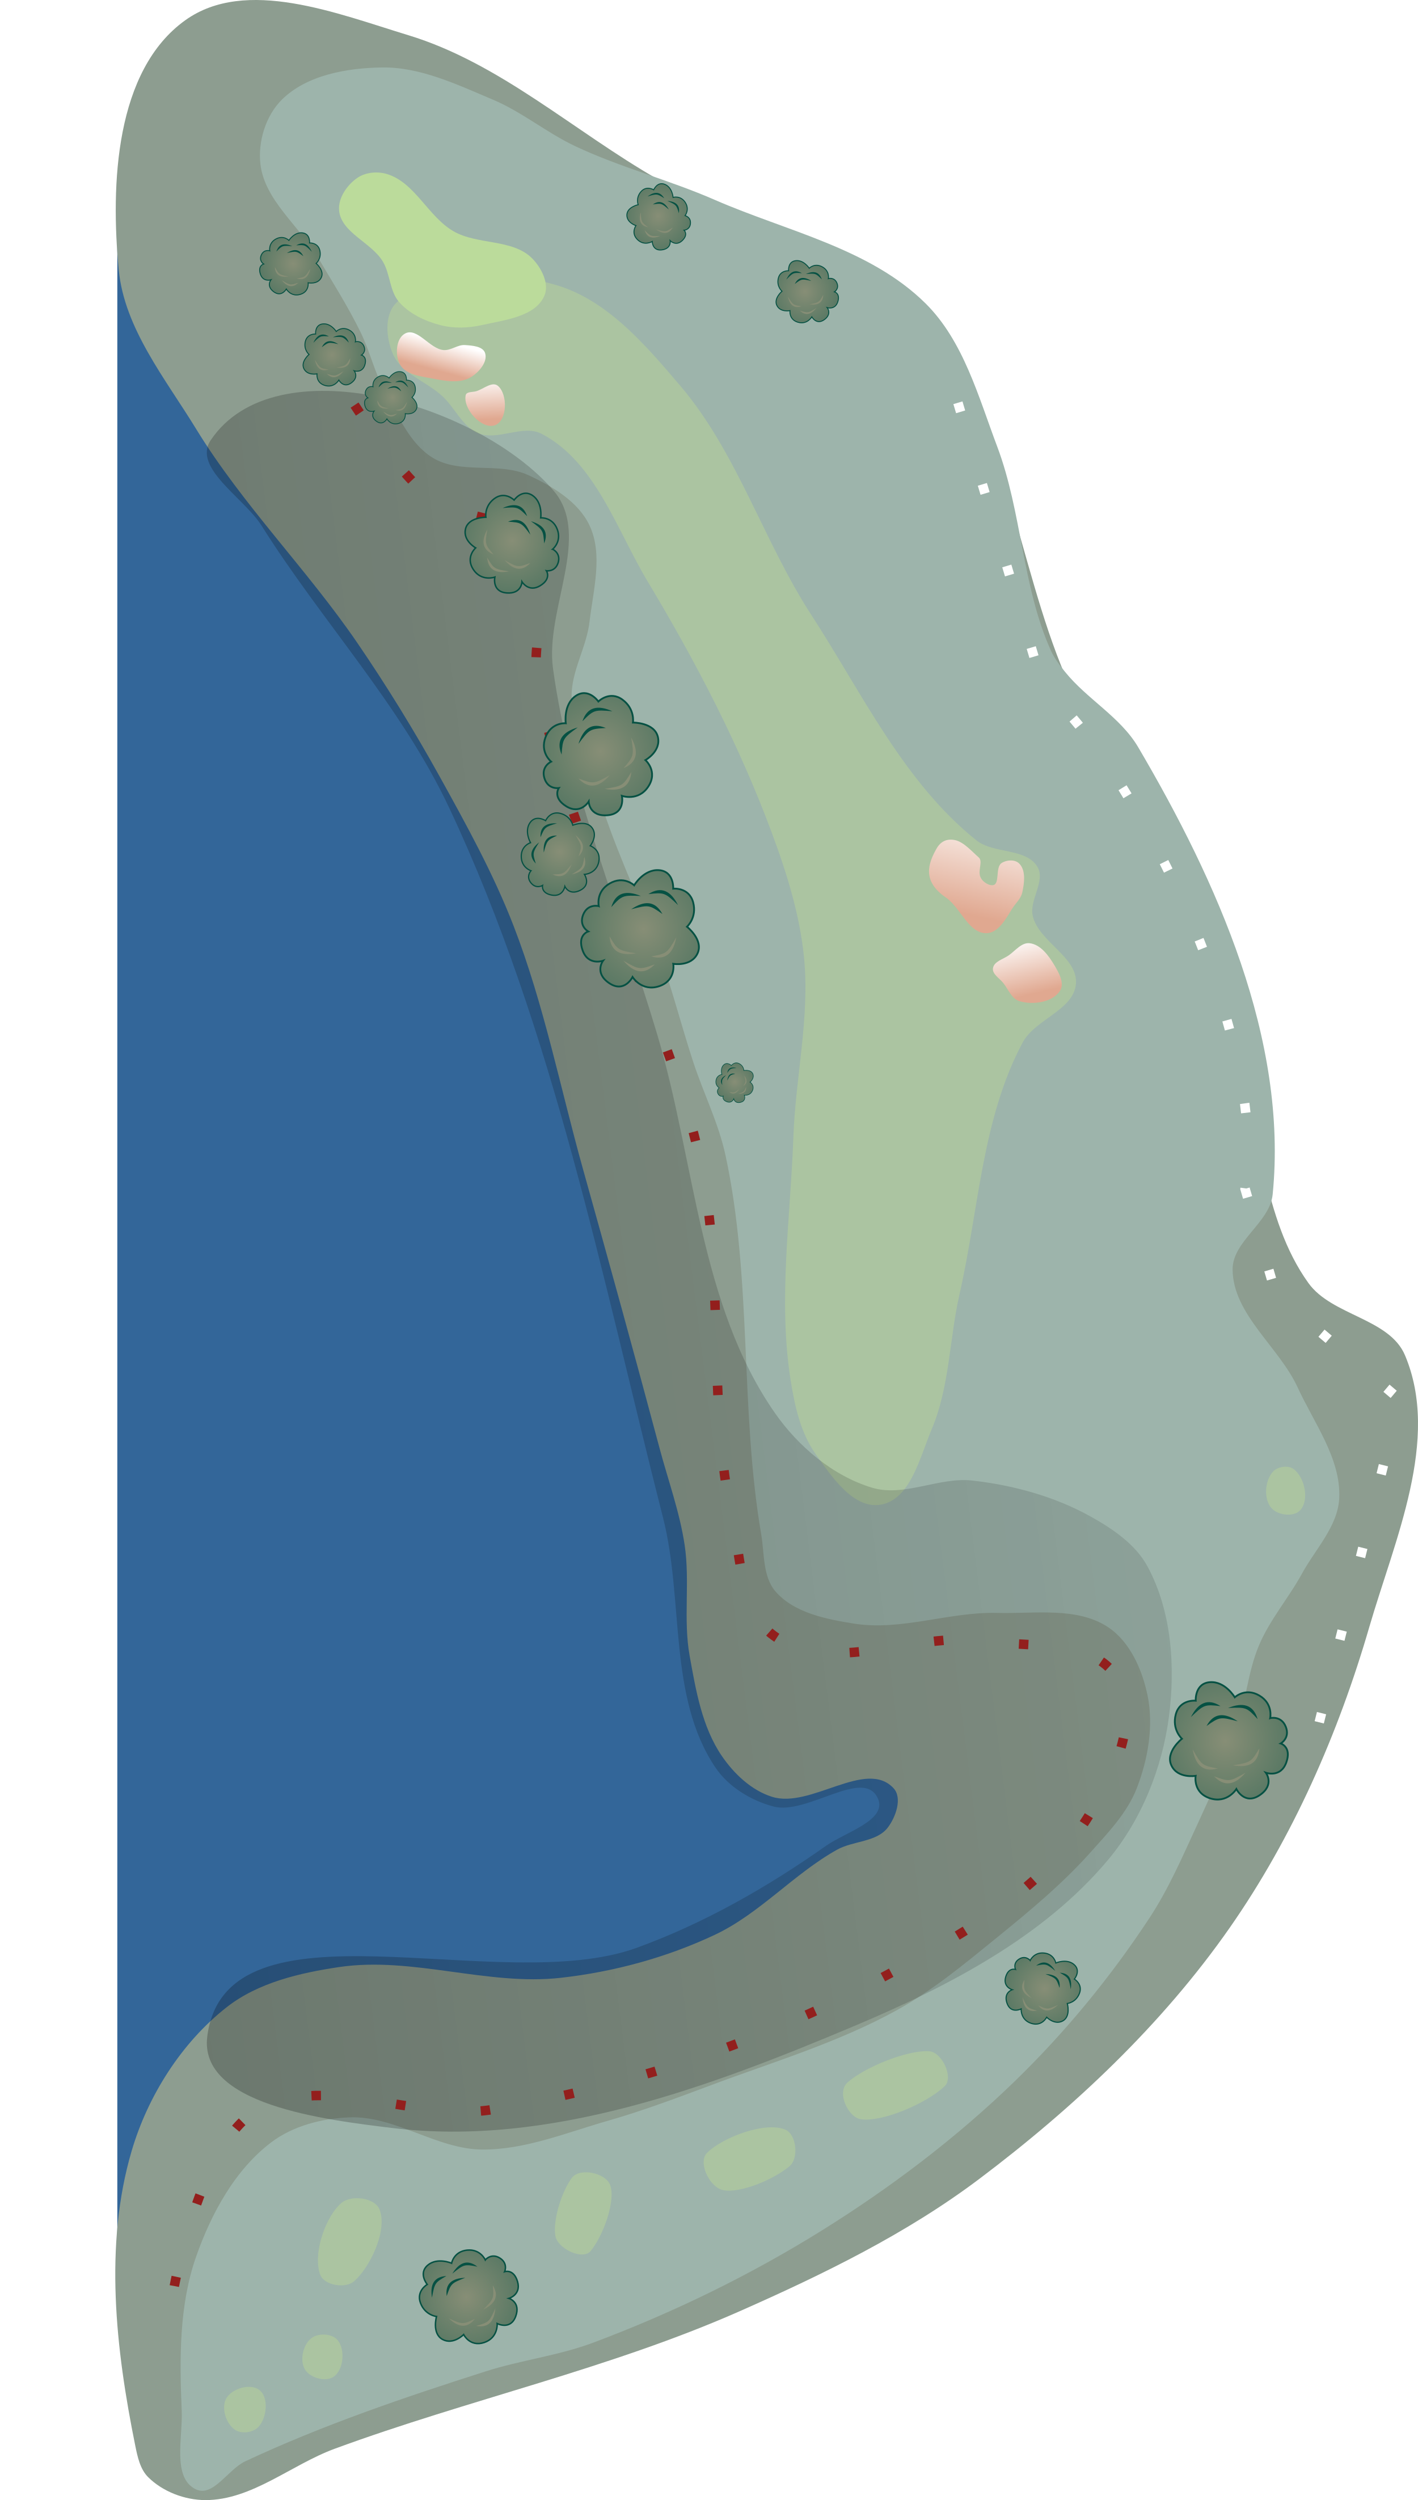
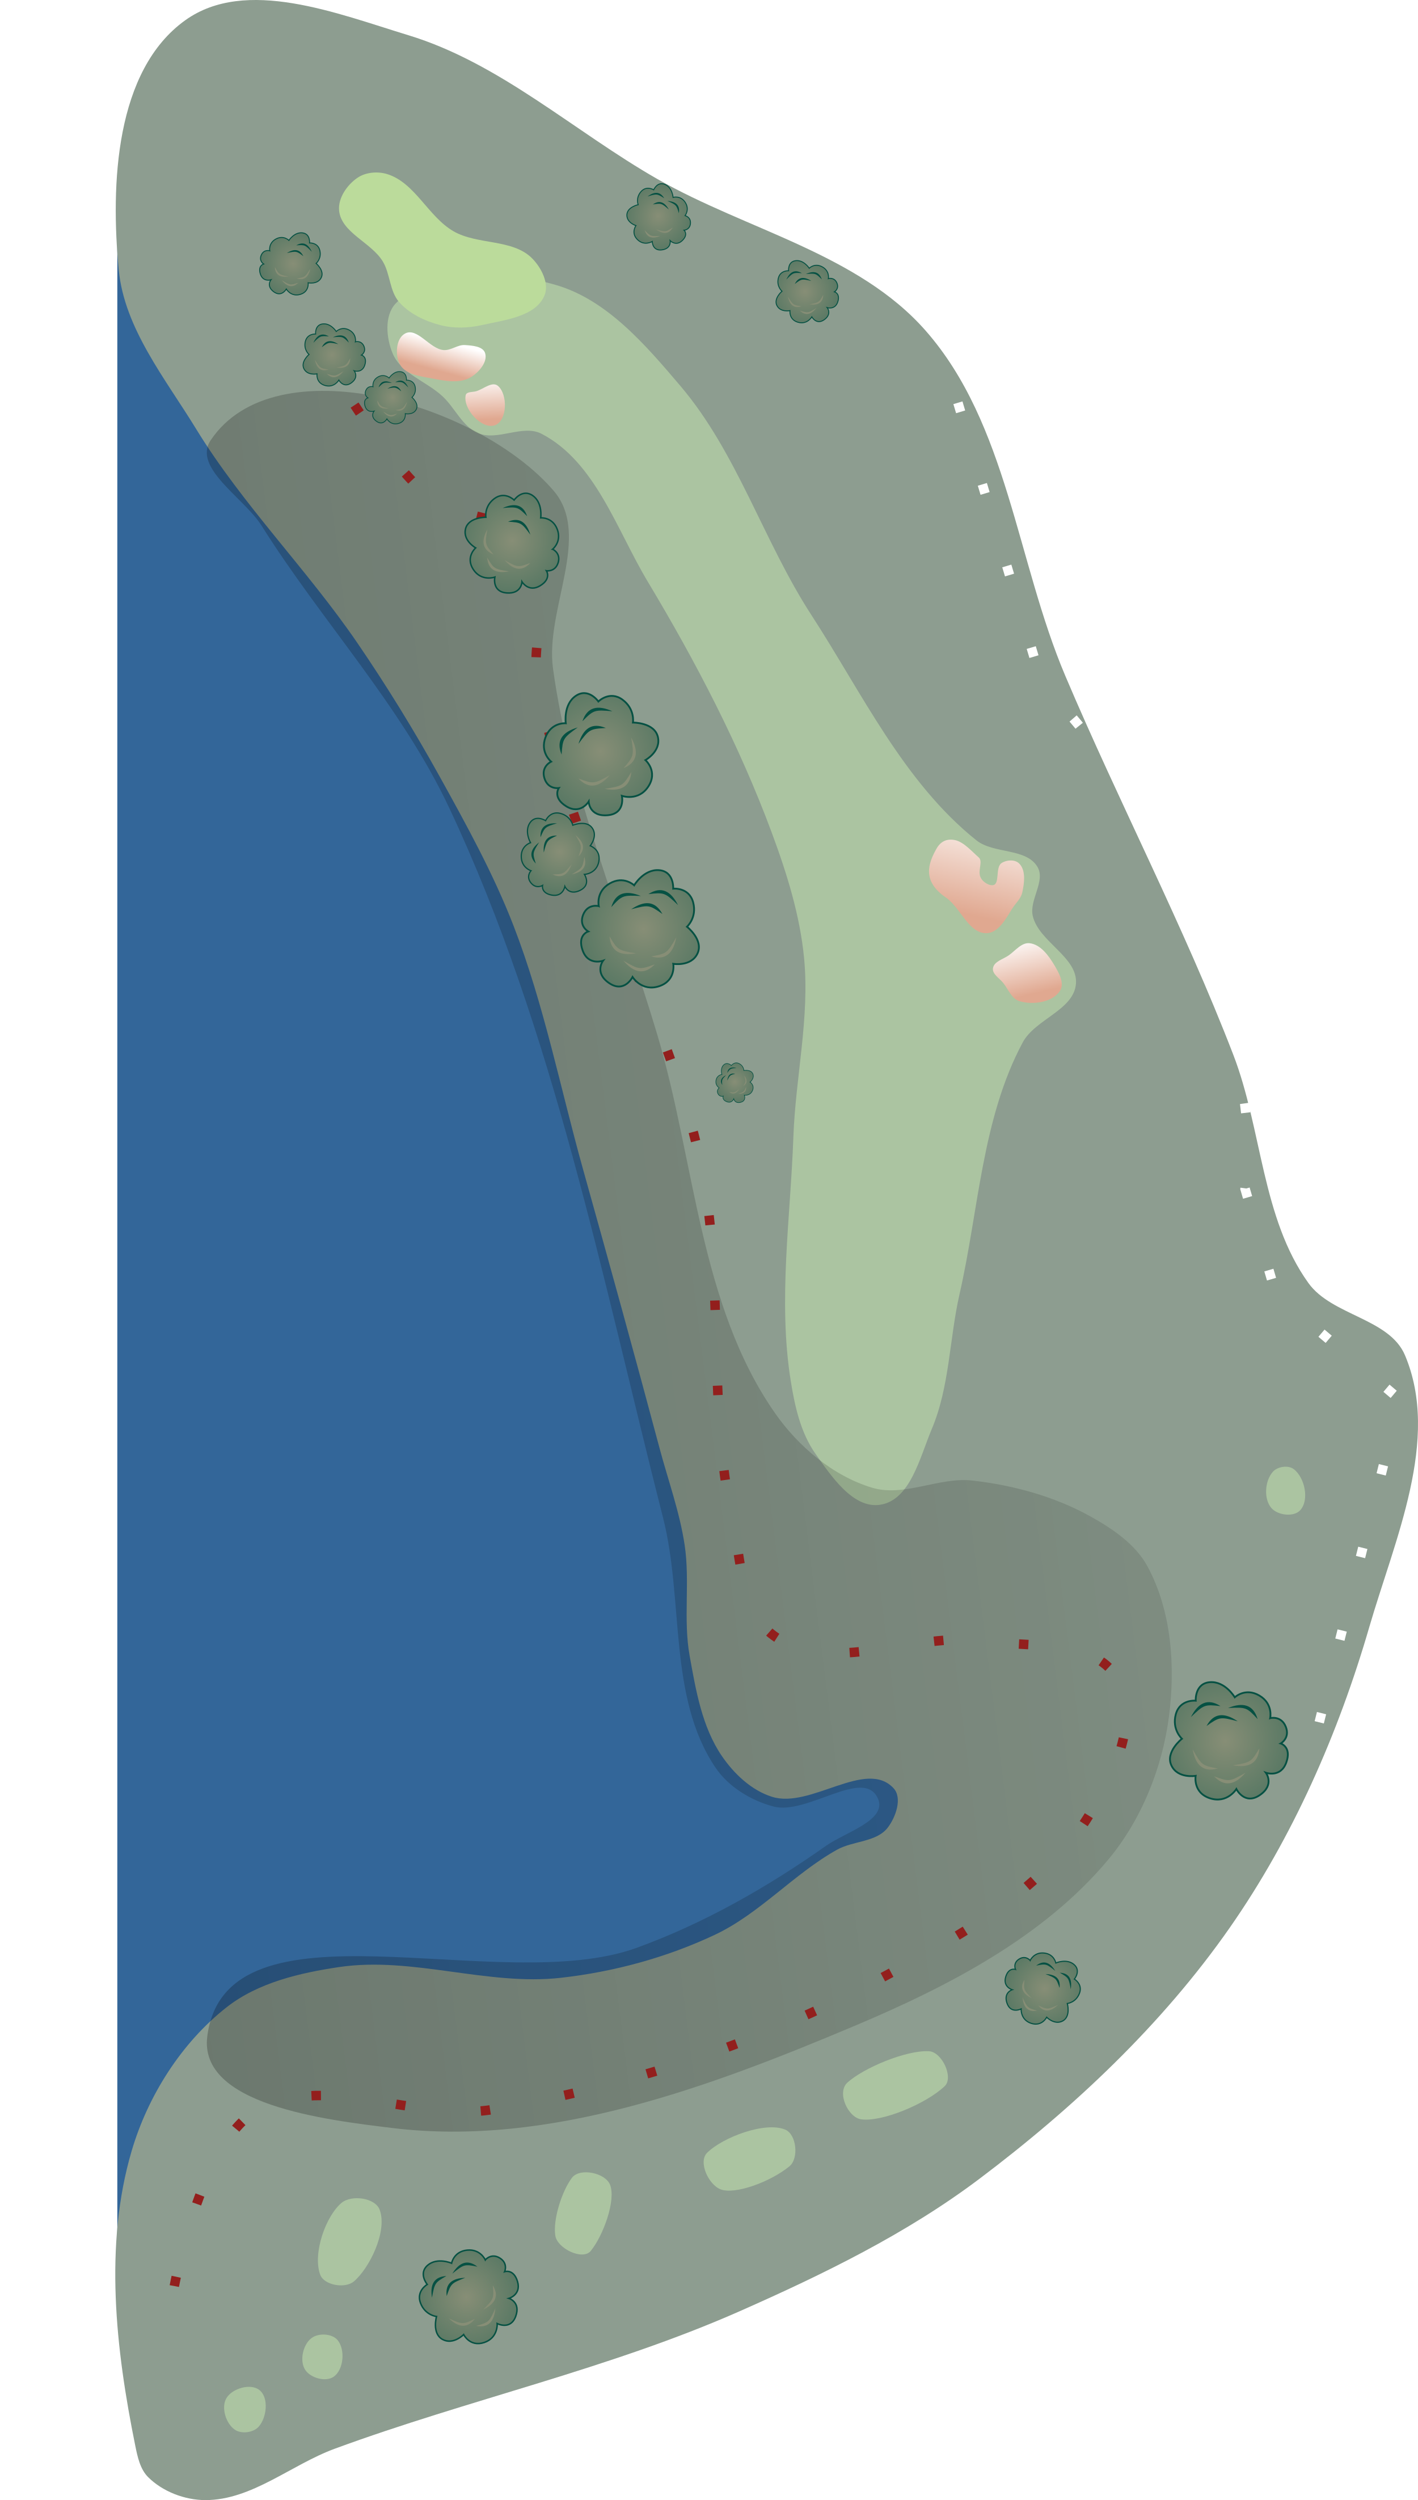
<svg xmlns="http://www.w3.org/2000/svg" xmlns:ns1="http://www.inkscape.org/namespaces/inkscape" xmlns:ns2="http://sodipodi.sourceforge.net/DTD/sodipodi-0.dtd" xmlns:ns3="http://www.openswatchbook.org/uri/2009/osb" xmlns:xlink="http://www.w3.org/1999/xlink" width="149.841mm" height="264.151mm" viewBox="0 0 149.841 264.151" version="1.1" id="svg8" ns1:version="1.0.1 (c497b03c, 2020-09-10)" ns2:docname="18.svg">
  <defs id="defs2">
    <linearGradient ns1:collect="always" id="linearGradient1894">
      <stop style="stop-color:#e0a890;stop-opacity:1;" offset="0" id="stop1890" />
      <stop style="stop-color:#ffffff;stop-opacity:1" offset="1" id="stop1892" />
    </linearGradient>
    <linearGradient ns1:collect="always" id="linearGradient3191">
      <stop style="stop-color:#000000;stop-opacity:1;" offset="0" id="stop3187" />
      <stop style="stop-color:#000000;stop-opacity:0;" offset="1" id="stop3189" />
    </linearGradient>
    <linearGradient id="linearGradient3177" ns3:paint="solid">
      <stop style="stop-color:#000000;stop-opacity:1;" offset="0" id="stop3175" />
    </linearGradient>
    <linearGradient ns1:collect="always" xlink:href="#linearGradient3191" id="linearGradient3193" x1="-25.788" y1="185.477" x2="203.588" y2="156.722" gradientUnits="userSpaceOnUse" />
    <filter ns1:collect="always" style="color-interpolation-filters:sRGB" id="filter3492" x="-0.214" width="1.429" y="-0.119" height="1.238">
      <feGaussianBlur ns1:collect="always" stdDeviation="9.105" id="feGaussianBlur3494" />
    </filter>
    <radialGradient ns1:collect="always" xlink:href="#linearGradient3152" id="radialGradient1090" gradientUnits="userSpaceOnUse" gradientTransform="matrix(-2.665,0.795,-0.825,-2.763,485.626,567.6)" cx="81.684" cy="168.098" fx="81.684" fy="168.098" r="5.486" />
    <linearGradient id="linearGradient3152">
      <stop style="stop-color:#878e76;stop-opacity:1" offset="0" id="stop3154" />
      <stop id="stop3178" offset="1" style="stop-color:#065143;stop-opacity:1" />
    </linearGradient>
    <radialGradient ns1:collect="always" xlink:href="#linearGradient3152" id="radialGradient1668" gradientUnits="userSpaceOnUse" gradientTransform="matrix(-2.665,0.795,-0.825,-2.763,485.626,567.6)" cx="81.684" cy="168.098" fx="81.684" fy="168.098" r="5.486" />
    <radialGradient ns1:collect="always" xlink:href="#linearGradient3152" id="radialGradient1688" gradientUnits="userSpaceOnUse" gradientTransform="matrix(-2.665,0.795,-0.825,-2.763,485.626,567.6)" cx="81.684" cy="168.098" fx="81.684" fy="168.098" r="5.486" />
    <radialGradient ns1:collect="always" xlink:href="#linearGradient3152" id="radialGradient1708" gradientUnits="userSpaceOnUse" gradientTransform="matrix(-2.665,0.795,-0.825,-2.763,485.626,567.6)" cx="81.684" cy="168.098" fx="81.684" fy="168.098" r="5.486" />
    <radialGradient ns1:collect="always" xlink:href="#linearGradient3152" id="radialGradient1728" gradientUnits="userSpaceOnUse" gradientTransform="matrix(-2.665,0.795,-0.825,-2.763,485.626,567.6)" cx="81.684" cy="168.098" fx="81.684" fy="168.098" r="5.486" />
    <radialGradient ns1:collect="always" xlink:href="#linearGradient3152" id="radialGradient1748" gradientUnits="userSpaceOnUse" gradientTransform="matrix(-2.665,0.795,-0.825,-2.763,485.626,567.6)" cx="81.684" cy="168.098" fx="81.684" fy="168.098" r="5.486" />
    <radialGradient ns1:collect="always" xlink:href="#linearGradient3152" id="radialGradient1768" gradientUnits="userSpaceOnUse" gradientTransform="matrix(-2.665,0.795,-0.825,-2.763,485.626,567.6)" cx="81.684" cy="168.098" fx="81.684" fy="168.098" r="5.486" />
    <radialGradient ns1:collect="always" xlink:href="#linearGradient3152" id="radialGradient1788" gradientUnits="userSpaceOnUse" gradientTransform="matrix(-2.665,0.795,-0.825,-2.763,485.626,567.6)" cx="81.684" cy="168.098" fx="81.684" fy="168.098" r="5.486" />
    <radialGradient ns1:collect="always" xlink:href="#linearGradient3152" id="radialGradient1808" gradientUnits="userSpaceOnUse" gradientTransform="matrix(-2.665,0.795,-0.825,-2.763,485.626,567.6)" cx="81.684" cy="168.098" fx="81.684" fy="168.098" r="5.486" />
    <radialGradient ns1:collect="always" xlink:href="#linearGradient3152" id="radialGradient1828" gradientUnits="userSpaceOnUse" gradientTransform="matrix(-2.665,0.795,-0.825,-2.763,485.626,567.6)" cx="81.684" cy="168.098" fx="81.684" fy="168.098" r="5.486" />
    <radialGradient ns1:collect="always" xlink:href="#linearGradient3152" id="radialGradient1848" gradientUnits="userSpaceOnUse" gradientTransform="matrix(-2.665,0.795,-0.825,-2.763,485.626,567.6)" cx="81.684" cy="168.098" fx="81.684" fy="168.098" r="5.486" />
    <radialGradient ns1:collect="always" xlink:href="#linearGradient3152" id="radialGradient1868" gradientUnits="userSpaceOnUse" gradientTransform="matrix(-2.665,0.795,-0.825,-2.763,485.626,567.6)" cx="81.684" cy="168.098" fx="81.684" fy="168.098" r="5.486" />
    <radialGradient ns1:collect="always" xlink:href="#linearGradient3152" id="radialGradient1888" gradientUnits="userSpaceOnUse" gradientTransform="matrix(-2.665,0.795,-0.825,-2.763,485.626,567.6)" cx="81.684" cy="168.098" fx="81.684" fy="168.098" r="5.486" />
    <linearGradient ns1:collect="always" xlink:href="#linearGradient1894" id="linearGradient1896" x1="39.866" y1="61.901" x2="40.691" y2="58.828" gradientUnits="userSpaceOnUse" />
    <linearGradient ns1:collect="always" xlink:href="#linearGradient1894" id="linearGradient1904" x1="45.768" y1="67.006" x2="45.536" y2="62.463" gradientUnits="userSpaceOnUse" />
    <linearGradient ns1:collect="always" xlink:href="#linearGradient1894" id="linearGradient1912" x1="98.101" y1="119.863" x2="100.665" y2="108.37" gradientUnits="userSpaceOnUse" />
    <linearGradient ns1:collect="always" xlink:href="#linearGradient1894" id="linearGradient1920" x1="103.113" y1="127.678" x2="101.708" y2="121.665" gradientUnits="userSpaceOnUse" />
  </defs>
  <ns2:namedview id="base" pagecolor="#ffffff" bordercolor="#666666" borderopacity="1.0" ns1:pageopacity="0.0" ns1:pageshadow="2" ns1:zoom="0.49497475" ns1:cx="441.79582" ns1:cy="556.89234" ns1:document-units="mm" ns1:current-layer="layer2" ns1:document-rotation="0" showgrid="false" ns1:snap-global="false" ns1:window-width="1252" ns1:window-height="803" ns1:window-x="0" ns1:window-y="23" ns1:window-maximized="0" fit-margin-top="0" fit-margin-left="0" fit-margin-right="0" fit-margin-bottom="0" />
  <g ns1:groupmode="layer" id="layer2" ns1:label="Water" style="display:inline" ns2:insensitive="true" transform="translate(6.35,-22.733)">
    <path id="path921" style="fill:#336699;fill-opacity:1;stroke:none;stroke-width:0.265px;stroke-linecap:butt;stroke-linejoin:miter;stroke-opacity:1" d="m 59.72,119.44 13.607,80.887 28.726,6.804 -24.19,24.946 -55.185,10.583 -16.631,18.143 V 47.195 l 5.14,-9.7 C 28.327,70.824 39.085,87.714 59.72,119.44 Z" ns2:nodetypes="ccccccccc" />
  </g>
  <g ns1:groupmode="layer" id="layer3" ns1:label="Outside Rough" style="display:inline" ns2:insensitive="true" transform="translate(6.35,-22.733)">
    <path style="opacity:1;fill:#8d9d90;fill-opacity:1;stroke:none;stroke-width:0.265px;stroke-linecap:butt;stroke-linejoin:miter;stroke-opacity:1" d="m 6.199,51.254 c 0.597,6.192 4.917,11.476 8.164,16.782 4.941,8.073 11.749,14.862 17.085,22.679 3.087,4.523 5.964,9.196 8.618,13.985 2.862,5.165 5.733,10.367 7.862,15.875 3.212,8.31 4.932,17.123 7.333,25.702 2.746,9.814 5.462,19.636 8.089,29.482 0.906,3.395 2.123,6.73 2.646,10.205 0.582,3.866 -0.163,7.869 0.529,11.717 0.656,3.647 1.312,7.523 3.402,10.583 1.283,1.878 3.123,3.623 5.292,4.309 4.094,1.296 9.929,-4.054 12.851,-0.907 0.953,1.026 0.245,3.044 -0.605,4.158 -1.184,1.552 -3.663,1.391 -5.367,2.343 -4.582,2.562 -8.177,6.76 -12.927,8.996 -5.089,2.396 -10.663,3.908 -16.253,4.536 -7.772,0.873 -15.698,-2.28 -23.435,-1.134 -4.155,0.616 -8.562,1.643 -11.868,4.233 -4.781,3.745 -8.34,9.368 -10.054,15.195 -2.928,9.952 -1.683,20.951 0.378,31.118 0.24,1.183 0.513,2.501 1.369,3.351 1.538,1.528 3.87,2.417 6.039,2.421 4.904,0.008 9.071,-3.734 13.673,-5.427 14.139,-5.202 29.016,-8.443 42.796,-14.53 8.821,-3.896 17.623,-8.182 25.324,-13.985 9.976,-7.516 19.31,-16.291 26.458,-26.534 6.678,-9.569 11.486,-20.545 14.741,-31.75 2.695,-9.274 7.53,-19.826 3.78,-28.726 -1.65,-3.915 -7.726,-4.185 -10.205,-7.635 -4.939,-6.872 -4.896,-16.218 -7.938,-24.115 C 118.725,120.549 111.912,107.567 106.211,94.116 101.098,82.053 100.113,67.526 91.47,57.679 84.31,49.521 72.547,47.039 63.122,41.653 54.33,36.629 46.503,29.407 36.815,26.458 29.277,24.164 19.635,20.282 13.229,24.871 5.83,30.171 5.325,42.195 6.199,51.254 Z" id="path926" ns2:nodetypes="aaaaaaaaaaaaaaaaaaaaaaaaaaaaaaaaaaaa" />
  </g>
  <g ns1:groupmode="layer" id="layer4" ns1:label="Rough" style="display:inline" ns2:insensitive="true" transform="translate(6.35,-22.733)">
-     <path style="fill:#9db4ab;fill-opacity:1;stroke:none;stroke-width:0.265px;stroke-linecap:butt;stroke-linejoin:miter;stroke-opacity:1" d="m 23.435,33.262 c -1.699,1.681 -2.542,4.429 -2.268,6.804 0.441,3.821 4.085,6.519 6.048,9.827 1.555,2.621 3.197,5.2 4.536,7.938 1.018,2.081 1.519,4.402 2.646,6.426 1.361,2.444 2.55,5.308 4.914,6.804 2.923,1.85 7.069,0.429 10.205,1.89 2.515,1.172 5.241,2.782 6.426,5.292 1.452,3.076 0.397,6.827 0,10.205 -0.317,2.701 -1.945,5.218 -1.89,7.938 0.085,4.187 2.072,8.124 3.402,12.095 1.761,5.258 4.217,10.263 6.048,15.497 1.263,3.611 2.209,7.326 3.402,10.961 1.081,3.294 2.667,6.44 3.402,9.827 2.844,13.109 1.517,26.843 3.78,40.065 0.351,2.048 0.152,4.477 1.512,6.048 1.961,2.264 5.357,2.934 8.315,3.402 4.992,0.789 10.067,-1.269 15.119,-1.134 3.937,0.105 8.439,-0.67 11.717,1.512 2.303,1.532 3.595,4.473 4.158,7.182 0.671,3.229 0.059,6.753 -1.134,9.827 -1.012,2.608 -3.05,4.718 -4.914,6.804 -2.995,3.352 -6.49,6.236 -9.979,9.071 -3.333,2.708 -6.675,5.48 -10.432,7.56 -6.182,3.421 -13.037,5.462 -19.655,7.938 -3.62,1.354 -7.245,2.718 -10.961,3.78 -4.349,1.243 -8.706,3.055 -13.229,3.024 -4.798,-0.033 -9.19,-3.568 -13.985,-3.402 -2.907,0.101 -5.998,0.888 -8.315,2.646 -3.842,2.915 -6.344,7.544 -7.938,12.095 -1.798,5.135 -1.749,10.817 -1.512,16.253 0.123,2.815 -1.042,7.125 1.512,8.315 1.807,0.842 3.389,-2.118 5.194,-2.964 8.193,-3.839 16.804,-6.756 25.422,-9.51 3.726,-1.191 7.676,-1.652 11.339,-3.024 8.411,-3.15 16.567,-7.119 24.19,-11.868 7.272,-4.531 14.181,-9.762 20.335,-15.724 5.374,-5.206 10.179,-11.059 14.287,-17.311 2.036,-3.099 3.508,-6.538 5.065,-9.903 1.489,-3.219 2.942,-6.468 4.082,-9.827 1.006,-2.963 1.199,-6.19 2.419,-9.071 1.146,-2.706 3.127,-4.981 4.536,-7.56 1.416,-2.591 3.781,-4.989 3.931,-7.938 0.212,-4.165 -2.642,-7.928 -4.385,-11.717 -1.984,-4.314 -6.846,-7.725 -6.879,-12.473 -0.021,-2.999 3.937,-4.954 4.233,-7.938 1.624,-16.366 -5.876,-33.07 -14.212,-47.247 -1.87,-3.18 -5.393,-5.068 -7.711,-7.937 -0.571,-0.707 -1.139,-1.439 -1.512,-2.268 C 101.653,84.698 101.649,76.874 99.03,69.926 97.042,64.653 95.468,58.777 91.47,54.807 85.593,48.97 76.759,47.162 69.17,43.845 64.346,41.737 59.19,40.422 54.429,38.176 51.418,36.755 48.803,34.554 45.735,33.262 41.987,31.684 38.084,29.802 34.018,29.86 c -3.705,0.053 -7.949,0.796 -10.583,3.402 z" id="path928" ns2:nodetypes="aaaaaaaaaaaaaaaaaaaaaaaaaaaaasaaaaaaaaaaaaaaaaaaaaaaaaaa" />
-   </g>
+     </g>
  <g ns1:groupmode="layer" id="layer5" ns1:label="Fairway" style="display:inline" ns2:insensitive="true" transform="translate(6.35,-22.733)">
    <path style="opacity:1;fill:#abc4a1;fill-opacity:1;stroke:none;stroke-width:0.265px;stroke-linecap:butt;stroke-linejoin:miter;stroke-opacity:1" d="m 86.667,181.719 c -2.869,0.444 -5.17,-3.013 -6.845,-5.383 -1.575,-2.229 -2.195,-5.062 -2.623,-7.758 -1.343,-8.462 -0.018,-17.14 0.286,-25.702 0.224,-6.307 1.738,-12.617 1.134,-18.899 -0.436,-4.532 -1.818,-8.96 -3.402,-13.229 C 71.787,101.498 67.192,92.669 62.114,84.212 58.808,78.707 56.573,71.528 50.876,68.565 c -1.99,-1.035 -4.67,0.815 -6.728,-0.076 -1.636,-0.708 -2.409,-2.631 -3.704,-3.855 -1.689,-1.595 -4.382,-2.398 -5.292,-4.536 -0.692,-1.626 -0.91,-4.006 0.302,-5.292 3.899,-4.134 11.477,-3.551 16.933,-1.965 5.419,1.574 9.498,6.36 13.154,10.659 6.017,7.077 8.777,16.399 13.834,24.19 5.358,8.254 9.757,17.671 17.441,23.82 1.835,1.469 5.27,0.793 6.464,2.817 0.884,1.5 -0.9,3.507 -0.493,5.2 0.662,2.75 4.8,4.34 4.559,7.159 -0.238,2.776 -4.308,3.729 -5.624,6.185 -4.315,8.052 -4.641,17.675 -6.674,26.581 -1.08,4.73 -1.043,9.787 -2.932,14.256 -1.258,2.974 -2.257,7.516 -5.448,8.01 z" id="path930" ns2:nodetypes="aaaaaaaaaaaaaaaaaaaaaaa" />
    <path style="opacity:1;fill:#abc4a1;fill-opacity:1;stroke:none;stroke-width:0.265px;stroke-linecap:butt;stroke-linejoin:miter;stroke-opacity:1" d="m 21.072,275.261 c -0.934,-0.753 -2.886,-0.182 -3.496,0.85 -0.588,0.995 -0.054,2.703 0.907,3.345 0.697,0.466 1.933,0.301 2.495,-0.321 0.865,-0.96 1.1,-3.064 0.094,-3.874 z" id="path3498" ns2:nodetypes="aaaaa" />
    <path style="opacity:1;fill:#abc4a1;fill-opacity:1;stroke:none;stroke-width:0.265px;stroke-linecap:butt;stroke-linejoin:miter;stroke-opacity:1" d="m 29.322,269.979 c -0.588,-0.707 -2.015,-0.771 -2.75,-0.217 -0.909,0.685 -1.29,2.384 -0.68,3.345 0.556,0.876 2.176,1.334 3.024,0.737 1.059,-0.746 1.234,-2.869 0.406,-3.865 z" id="path3500" ns2:nodetypes="aaaaa" />
    <path style="opacity:1;fill:#abc4a1;fill-opacity:1;stroke:none;stroke-width:0.265px;stroke-linecap:butt;stroke-linejoin:miter;stroke-opacity:1" d="m 33.772,256.211 c -0.47,-1.281 -2.977,-1.609 -4.025,-0.737 -1.656,1.377 -3.078,5.314 -2.268,7.578 0.407,1.139 2.622,1.509 3.553,0.737 1.582,-1.31 3.595,-5.249 2.74,-7.578 z" id="path3502" ns2:nodetypes="sssss" />
    <path style="opacity:1;fill:#abc4a1;fill-opacity:1;stroke:none;stroke-width:0.265px;stroke-linecap:butt;stroke-linejoin:miter;stroke-opacity:1" d="m 58.114,253.565 c -0.499,-1.27 -3.201,-1.824 -4.025,-0.737 -1.059,1.395 -2.039,4.45 -1.755,6.139 0.225,1.337 2.896,2.636 3.749,1.581 1.314,-1.625 2.677,-5.339 2.032,-6.983 z" id="path3504" ns2:nodetypes="sssss" />
    <path style="opacity:1;fill:#abc4a1;fill-opacity:1;stroke:none;stroke-width:0.265px;stroke-linecap:butt;stroke-linejoin:miter;stroke-opacity:1" d="m 76.635,247.744 c -2.126,-0.897 -6.612,0.811 -8.259,2.438 -0.98,0.968 0.147,3.39 1.436,3.874 1.493,0.561 5.185,-0.753 7.257,-2.438 1.008,-0.82 0.763,-3.369 -0.435,-3.874 z" id="path3506" ns2:nodetypes="sssss" />
    <path style="opacity:1;fill:#abc4a1;fill-opacity:1;stroke:none;stroke-width:0.265px;stroke-linecap:butt;stroke-linejoin:miter;stroke-opacity:1" d="m 83.193,242.774 c -1.152,1.055 0.074,3.669 1.436,3.874 2.171,0.326 6.856,-1.612 8.845,-3.496 0.977,-0.926 -0.293,-3.61 -1.637,-3.692 -2.426,-0.148 -6.978,1.788 -8.644,3.314 z" id="path3508" ns2:nodetypes="sssss" />
    <path style="opacity:1;fill:#abc4a1;fill-opacity:1;stroke:none;stroke-width:0.265px;stroke-linecap:butt;stroke-linejoin:miter;stroke-opacity:1" d="m 128.172,178.216 c -0.876,0.95 -1.015,2.913 -0.151,3.874 0.675,0.752 2.342,0.953 3.024,0.208 0.99,-1.082 0.482,-3.461 -0.688,-4.345 -0.585,-0.442 -1.687,-0.276 -2.185,0.263 z" id="path3510" ns2:nodetypes="aaaaa" />
  </g>
  <g ns1:groupmode="layer" id="layer6" ns1:label="Sand" style="display:inline" ns2:insensitive="true" transform="translate(6.35,-22.733)">
    <path style="opacity:1;fill:url(#linearGradient1920);fill-opacity:1;stroke:none;stroke-width:0.265px;stroke-linecap:butt;stroke-linejoin:miter;stroke-opacity:1" d="m 102.432,122.389 c -0.843,-0.082 -1.497,0.801 -2.192,1.285 -0.588,0.409 -1.565,0.651 -1.663,1.361 -0.087,0.626 0.695,1.059 1.087,1.555 0.532,0.673 0.889,1.675 1.71,1.922 1.422,0.429 3.54,0.137 4.309,-1.134 0.469,-0.774 -0.143,-1.868 -0.605,-2.646 -0.601,-1.013 -1.473,-2.229 -2.646,-2.343 z" id="path932" ns2:nodetypes="aaaaaaaa" />
    <path style="opacity:1;fill:url(#linearGradient1912);fill-opacity:1;stroke:none;stroke-width:0.265px;stroke-linecap:butt;stroke-linejoin:miter;stroke-opacity:1" d="m 97.064,113.317 c -0.63,-0.543 -1.548,-1.597 -2.432,-1.807 -0.775,-0.185 -1.524,7.6e-4 -2.028,0.9 -0.853,1.522 -1.559,3.401 0.983,5.14 1.577,1.079 2.399,3.811 4.309,3.78 1.2,-0.02 2.006,-1.435 2.627,-2.461 0.461,-0.761 0.996,-1.139 1.153,-1.847 0.225,-1.016 0.401,-2.409 -0.378,-3.099 -0.453,-0.401 -1.312,-0.336 -1.814,0 -0.7,0.469 -0.121,2.309 -0.963,2.338 -0.51,0.018 -1.21,-0.466 -1.331,-1.06 -0.138,-0.679 0.317,-1.502 -0.125,-1.883 z" id="path936" ns2:nodetypes="ssssasaaasss" />
    <path style="opacity:1;fill:url(#linearGradient1904);fill-opacity:1;stroke:none;stroke-width:0.265px;stroke-linecap:butt;stroke-linejoin:miter;stroke-opacity:1" d="m 46.264,63.5 c -0.598,-0.504 -1.53,0.335 -2.277,0.565 -0.382,0.118 -1.037,0.027 -1.125,0.417 -0.324,1.443 1.71,3.683 3.099,3.175 1.305,-0.477 1.365,-3.263 0.302,-4.158 z" id="path938" ns2:nodetypes="aaaaa" />
    <path style="opacity:1;fill:url(#linearGradient1896);fill-opacity:1;stroke:none;stroke-width:0.265px;stroke-linecap:butt;stroke-linejoin:miter;stroke-opacity:1" d="m 42.787,59.191 c -0.774,-0.056 -1.495,0.596 -2.268,0.529 -1.473,-0.128 -2.787,-2.452 -4.082,-1.739 -0.962,0.53 -1.055,2.287 -0.529,3.251 0.599,1.098 2.211,1.263 3.439,1.497 1.325,0.253 2.885,0.553 4.045,-0.136 0.854,-0.508 1.836,-1.631 1.512,-2.57 -0.247,-0.717 -1.361,-0.777 -2.117,-0.832 z" id="path940" ns2:nodetypes="aaaaaaaa" />
  </g>
  <g ns1:groupmode="layer" id="layer7" ns1:label="Green" style="display:inline" ns2:insensitive="true" transform="translate(6.35,-22.733)">
    <path style="opacity:1;fill:#bbdb9b;fill-opacity:1;stroke:none;stroke-width:0.265px;stroke-linecap:butt;stroke-linejoin:miter;stroke-opacity:1" d="m 29.482,44.979 c 0.23,2.347 3.385,3.352 4.611,5.367 0.805,1.323 0.714,3.148 1.739,4.309 1.105,1.252 2.759,2.02 4.376,2.436 1.418,0.365 2.965,0.306 4.393,-0.017 2.364,-0.534 5.617,-0.874 6.577,-3.099 0.546,-1.266 -0.318,-2.948 -1.285,-3.931 -2.056,-2.091 -5.773,-1.412 -8.315,-2.873 -2.68,-1.54 -4.072,-5.15 -7.03,-6.048 -0.996,-0.302 -2.234,-0.2 -3.099,0.378 -1.107,0.74 -2.095,2.152 -1.965,3.477 z" id="path942" ns2:nodetypes="aaaaaaaaaaa" />
  </g>
  <g ns1:groupmode="layer" id="layer8" ns1:label="Elevation" style="display:inline" ns2:insensitive="true" transform="translate(6.35,-22.733)">
    <path style="opacity:0.524;mix-blend-mode:normal;fill:url(#linearGradient3193);fill-opacity:1;stroke:none;stroke-width:0.265px;stroke-linecap:butt;stroke-linejoin:miter;stroke-opacity:1;filter:url(#filter3492)" d="m 52.085,93.36 c 1.837,13.301 7.203,25.871 11.035,38.74 3.975,13.35 4.445,28.474 12.403,39.906 2.47,3.548 6.138,6.665 10.278,7.911 3.387,1.019 7.069,-1.149 10.583,-0.756 4.317,0.483 8.674,1.672 12.473,3.78 2.342,1.3 4.771,2.937 6.048,5.292 2.548,4.699 2.961,10.575 2.268,15.875 -0.71,5.43 -2.914,10.918 -6.426,15.119 -6.84,8.183 -16.933,13.395 -26.761,17.538 -15.363,6.477 -32.284,12.818 -48.835,10.81 -7.235,-0.878 -20.528,-2.464 -19.597,-9.691 1.971,-15.316 30.86,-4.074 45.373,-9.351 7.122,-2.589 13.824,-6.412 20.015,-10.783 2.016,-1.423 6.46,-2.698 5.489,-4.966 -1.453,-3.393 -7.475,1.762 -11.043,0.818 -2.384,-0.631 -4.764,-2.08 -6.143,-4.126 -5.022,-7.453 -3.311,-17.679 -5.531,-26.387 C 57.265,157.792 52.236,131.723 41.124,108.101 36.041,97.297 27.652,88.379 21.291,78.275 19.424,75.311 13.967,72.156 15.916,69.245 22.706,59.103 44.178,65.322 52.142,74.571 c 4.087,4.746 -0.914,12.585 -0.057,18.789 z" id="path945" ns2:nodetypes="aaaaaaaaaaaaaaaaaaaaaaa" />
  </g>
  <g ns1:groupmode="layer" id="layer10" ns1:label="Hazards" style="display:inline" ns2:insensitive="true" transform="translate(6.35,-22.733)">
    <path style="display:inline;fill:none;stroke:#931f1d;stroke-width:1;stroke-linecap:butt;stroke-linejoin:miter;stroke-miterlimit:4;stroke-dasharray:1, 8;stroke-dashoffset:0;stroke-opacity:1" d="m 12.071,264.266 c 0,0 2.69,-14.594 8.278,-18.259 7.103,-4.66 17.109,1.028 25.481,-0.41 13.993,-2.404 27.847,-6.887 40.376,-13.566 8.276,-4.412 17.309,-9.21 22.305,-17.147 2.705,-4.297 5.789,-10.565 3.15,-14.903 -2.509,-4.124 -9.185,-3.146 -13.96,-3.856 -7.35,-1.093 -16.263,3.78 -22.285,-0.574 -3.479,-2.515 -3.423,-7.93 -4.351,-12.122 -2.783,-12.569 -0.706,-25.897 -3.515,-38.461 C 64.557,131.577 57.517,119.396 53.484,106.279 52.249,102.265 50.965,98.226 50.392,94.066 49.77,89.54 52.551,84.184 50.044,80.366 47.819,76.976 42.17,77.786 39.01,75.246 34.611,71.709 28.749,61.776 28.749,61.776" id="path1525" ns2:nodetypes="caaaaaaaaaaaaac" />
    <path style="display:inline;fill:none;stroke:#ffffff;stroke-width:1;stroke-linecap:butt;stroke-linejoin:miter;stroke-miterlimit:4;stroke-dasharray:1, 8;stroke-dashoffset:0;stroke-opacity:1" d="m 133.055,204.706 8.518,-34.1 -13.078,-11.077 -3.276,-11.187 C 127.917,130.808 111.368,100.96 103.975,95.666 L 93.912,62.078" id="path1922" ns2:nodetypes="cccccc" />
  </g>
  <g ns1:groupmode="layer" id="layer9" ns1:label="Trees" ns2:insensitive="true" style="display:inline" transform="translate(6.35,-22.733)">
    <g id="g1088" transform="matrix(-1.003,0.274,-0.274,-1.003,207.662,395.337)" style="display:inline">
      <g id="g2217" transform="translate(-9.357,-5.794)">
        <path style="fill:url(#radialGradient1090);fill-opacity:1;stroke:#065143;stroke-width:0.15;stroke-linecap:butt;stroke-linejoin:miter;stroke-miterlimit:4;stroke-dasharray:none;stroke-opacity:1" d="m 126.414,171.204 c 0,0 -0.776,0.548 -1.474,-0.208 -0.698,-0.756 -0.104,-1.465 -0.104,-1.465 v 0 c 0,0 -0.978,0.069 -1.002,-1.323 -0.023,-1.391 1.295,-1.408 1.295,-1.408 v 0 c 0,0 -1.078,-0.673 -0.189,-1.937 0.889,-1.264 2.013,-0.217 2.013,-0.217 v 0 c 0,0 0.273,-1.437 1.795,-1.512 1.522,-0.074 1.786,1.332 1.786,1.332 v 0 c 0,0 1.319,-0.775 2.211,0.095 0.892,0.87 -0.033,2.401 -0.033,2.401 v 0 c 0,0 1.079,0.416 1.209,1.736 0.13,1.32 -1.157,1.655 -1.157,1.655 v 0 c 0,0 0.605,1.323 -0.557,1.871 -1.162,0.548 -2.4,-0.444 -2.4,-0.444 v 0 c 0,0 -0.523,1.099 -1.871,0.869 -1.348,-0.23 -1.521,-1.446 -1.521,-1.446 h 1e-5 v -1e-5 z" id="path1074" ns2:nodetypes="czcczcczcczcczcczcczcczcccc" />
        <path style="fill:#065143;fill-opacity:1;stroke:none;stroke-width:0.265px;stroke-linecap:butt;stroke-linejoin:miter;stroke-opacity:1" d="m 132.654,168.926 c -0.656,1.366 -0.686,1.404 -1.993,1.74 1.25,0.264 1.852,-0.415 1.993,-1.74 z" id="path1076" ns2:nodetypes="ccc" />
        <path style="fill:#065143;fill-opacity:1;stroke:none;stroke-width:0.265px;stroke-linecap:butt;stroke-linejoin:miter;stroke-opacity:1" d="m 130.014,170.743 c -1.39,0.603 -1.438,0.612 -2.646,0.009 0.771,1.019 1.671,0.9 2.646,-0.009 z" id="path1078" ns2:nodetypes="ccc" />
        <path style="fill:#065143;fill-opacity:1;stroke:none;stroke-width:0.265px;stroke-linecap:butt;stroke-linejoin:miter;stroke-opacity:1" d="m 128.86,169.989 c 1.507,-0.162 1.553,-0.177 2.306,-1.298 -0.168,1.267 -1.009,1.607 -2.306,1.298 z" id="path1080" ns2:nodetypes="ccc" />
        <path style="fill:#878e76;fill-opacity:1;stroke:none;stroke-width:0.265px;stroke-linecap:butt;stroke-linejoin:miter;stroke-opacity:1" d="m 131.555,166.452 c -1.167,-0.967 -1.21,-0.989 -2.538,-0.748 1.025,-0.763 1.856,-0.397 2.538,0.748 z" id="path1082" ns2:nodetypes="ccc" />
        <path style="fill:#878e76;fill-opacity:1;stroke:none;stroke-width:0.265px;stroke-linecap:butt;stroke-linejoin:miter;stroke-opacity:1" d="m 126.723,166.192 c 0.963,-1.17 1.002,-1.2 2.352,-1.213 -1.151,-0.556 -1.897,-0.04 -2.352,1.213 z" id="path1084" ns2:nodetypes="ccc" />
        <path style="fill:#878e76;fill-opacity:1;stroke:none;stroke-width:0.265px;stroke-linecap:butt;stroke-linejoin:miter;stroke-opacity:1" d="m 127.94,166.394 c -1.311,0.761 -1.346,0.793 -1.579,2.123 -0.361,-1.226 0.269,-1.879 1.579,-2.123 z" id="path1086" ns2:nodetypes="ccc" />
      </g>
    </g>
    <g id="g1666" transform="matrix(0.763,0.208,0.208,-0.763,-21.21,331.727)" style="display:inline">
      <g id="g1664" transform="translate(-9.357,-5.794)">
        <path style="fill:url(#radialGradient1668);fill-opacity:1;stroke:#065143;stroke-width:0.15;stroke-linecap:butt;stroke-linejoin:miter;stroke-miterlimit:4;stroke-dasharray:none;stroke-opacity:1" d="m 126.414,171.204 c 0,0 -0.776,0.548 -1.474,-0.208 -0.698,-0.756 -0.104,-1.465 -0.104,-1.465 v 0 c 0,0 -0.978,0.069 -1.002,-1.323 -0.023,-1.391 1.295,-1.408 1.295,-1.408 v 0 c 0,0 -1.078,-0.673 -0.189,-1.937 0.889,-1.264 2.013,-0.217 2.013,-0.217 v 0 c 0,0 0.273,-1.437 1.795,-1.512 1.522,-0.074 1.786,1.332 1.786,1.332 v 0 c 0,0 1.319,-0.775 2.211,0.095 0.892,0.87 -0.033,2.401 -0.033,2.401 v 0 c 0,0 1.079,0.416 1.209,1.736 0.13,1.32 -1.157,1.655 -1.157,1.655 v 0 c 0,0 0.605,1.323 -0.557,1.871 -1.162,0.548 -2.4,-0.444 -2.4,-0.444 v 0 c 0,0 -0.523,1.099 -1.871,0.869 -1.348,-0.23 -1.521,-1.446 -1.521,-1.446 h 1e-5 v -1e-5 z" id="path1650" ns2:nodetypes="czcczcczcczcczcczcczcczcccc" />
        <path style="fill:#065143;fill-opacity:1;stroke:none;stroke-width:0.265px;stroke-linecap:butt;stroke-linejoin:miter;stroke-opacity:1" d="m 132.654,168.926 c -0.656,1.366 -0.686,1.404 -1.993,1.74 1.25,0.264 1.852,-0.415 1.993,-1.74 z" id="path1652" ns2:nodetypes="ccc" />
        <path style="fill:#065143;fill-opacity:1;stroke:none;stroke-width:0.265px;stroke-linecap:butt;stroke-linejoin:miter;stroke-opacity:1" d="m 130.014,170.743 c -1.39,0.603 -1.438,0.612 -2.646,0.009 0.771,1.019 1.671,0.9 2.646,-0.009 z" id="path1654" ns2:nodetypes="ccc" />
        <path style="fill:#065143;fill-opacity:1;stroke:none;stroke-width:0.265px;stroke-linecap:butt;stroke-linejoin:miter;stroke-opacity:1" d="m 128.86,169.989 c 1.507,-0.162 1.553,-0.177 2.306,-1.298 -0.168,1.267 -1.009,1.607 -2.306,1.298 z" id="path1656" ns2:nodetypes="ccc" />
        <path style="fill:#878e76;fill-opacity:1;stroke:none;stroke-width:0.265px;stroke-linecap:butt;stroke-linejoin:miter;stroke-opacity:1" d="m 131.555,166.452 c -1.167,-0.967 -1.21,-0.989 -2.538,-0.748 1.025,-0.763 1.856,-0.397 2.538,0.748 z" id="path1658" ns2:nodetypes="ccc" />
        <path style="fill:#878e76;fill-opacity:1;stroke:none;stroke-width:0.265px;stroke-linecap:butt;stroke-linejoin:miter;stroke-opacity:1" d="m 126.723,166.192 c 0.963,-1.17 1.002,-1.2 2.352,-1.213 -1.151,-0.556 -1.897,-0.04 -2.352,1.213 z" id="path1660" ns2:nodetypes="ccc" />
        <path style="fill:#878e76;fill-opacity:1;stroke:none;stroke-width:0.265px;stroke-linecap:butt;stroke-linejoin:miter;stroke-opacity:1" d="m 127.94,166.394 c -1.311,0.761 -1.346,0.793 -1.579,2.123 -0.361,-1.226 0.269,-1.879 1.579,-2.123 z" id="path1662" ns2:nodetypes="ccc" />
      </g>
    </g>
    <g id="g1686" transform="matrix(-1.179,-0.448,0.448,-1.179,191.778,451.723)" style="display:inline">
      <g id="g1684" transform="translate(-9.357,-5.794)">
        <path style="fill:url(#radialGradient1688);fill-opacity:1;stroke:#065143;stroke-width:0.15;stroke-linecap:butt;stroke-linejoin:miter;stroke-miterlimit:4;stroke-dasharray:none;stroke-opacity:1" d="m 126.414,171.204 c 0,0 -0.776,0.548 -1.474,-0.208 -0.698,-0.756 -0.104,-1.465 -0.104,-1.465 v 0 c 0,0 -0.978,0.069 -1.002,-1.323 -0.023,-1.391 1.295,-1.408 1.295,-1.408 v 0 c 0,0 -1.078,-0.673 -0.189,-1.937 0.889,-1.264 2.013,-0.217 2.013,-0.217 v 0 c 0,0 0.273,-1.437 1.795,-1.512 1.522,-0.074 1.786,1.332 1.786,1.332 v 0 c 0,0 1.319,-0.775 2.211,0.095 0.892,0.87 -0.033,2.401 -0.033,2.401 v 0 c 0,0 1.079,0.416 1.209,1.736 0.13,1.32 -1.157,1.655 -1.157,1.655 v 0 c 0,0 0.605,1.323 -0.557,1.871 -1.162,0.548 -2.4,-0.444 -2.4,-0.444 v 0 c 0,0 -0.523,1.099 -1.871,0.869 -1.348,-0.23 -1.521,-1.446 -1.521,-1.446 h 1e-5 v -1e-5 z" id="path1670" ns2:nodetypes="czcczcczcczcczcczcczcczcccc" />
        <path style="fill:#065143;fill-opacity:1;stroke:none;stroke-width:0.265px;stroke-linecap:butt;stroke-linejoin:miter;stroke-opacity:1" d="m 132.654,168.926 c -0.656,1.366 -0.686,1.404 -1.993,1.74 1.25,0.264 1.852,-0.415 1.993,-1.74 z" id="path1672" ns2:nodetypes="ccc" />
        <path style="fill:#065143;fill-opacity:1;stroke:none;stroke-width:0.265px;stroke-linecap:butt;stroke-linejoin:miter;stroke-opacity:1" d="m 130.014,170.743 c -1.39,0.603 -1.438,0.612 -2.646,0.009 0.771,1.019 1.671,0.9 2.646,-0.009 z" id="path1674" ns2:nodetypes="ccc" />
        <path style="fill:#065143;fill-opacity:1;stroke:none;stroke-width:0.265px;stroke-linecap:butt;stroke-linejoin:miter;stroke-opacity:1" d="m 128.86,169.989 c 1.507,-0.162 1.553,-0.177 2.306,-1.298 -0.168,1.267 -1.009,1.607 -2.306,1.298 z" id="path1676" ns2:nodetypes="ccc" />
        <path style="fill:#878e76;fill-opacity:1;stroke:none;stroke-width:0.265px;stroke-linecap:butt;stroke-linejoin:miter;stroke-opacity:1" d="m 131.555,166.452 c -1.167,-0.967 -1.21,-0.989 -2.538,-0.748 1.025,-0.763 1.856,-0.397 2.538,0.748 z" id="path1678" ns2:nodetypes="ccc" />
        <path style="fill:#878e76;fill-opacity:1;stroke:none;stroke-width:0.265px;stroke-linecap:butt;stroke-linejoin:miter;stroke-opacity:1" d="m 126.723,166.192 c 0.963,-1.17 1.002,-1.2 2.352,-1.213 -1.151,-0.556 -1.897,-0.04 -2.352,1.213 z" id="path1680" ns2:nodetypes="ccc" />
        <path style="fill:#878e76;fill-opacity:1;stroke:none;stroke-width:0.265px;stroke-linecap:butt;stroke-linejoin:miter;stroke-opacity:1" d="m 127.94,166.394 c -1.311,0.761 -1.346,0.793 -1.579,2.123 -0.361,-1.226 0.269,-1.879 1.579,-2.123 z" id="path1682" ns2:nodetypes="ccc" />
      </g>
    </g>
    <g id="g1706" transform="matrix(1.179,-0.448,-0.448,-1.179,-6.988,365.929)" style="display:inline">
      <g id="g1704" transform="translate(-9.357,-5.794)">
        <path style="fill:url(#radialGradient1708);fill-opacity:1;stroke:#065143;stroke-width:0.15;stroke-linecap:butt;stroke-linejoin:miter;stroke-miterlimit:4;stroke-dasharray:none;stroke-opacity:1" d="m 126.414,171.204 c 0,0 -0.776,0.548 -1.474,-0.208 -0.698,-0.756 -0.104,-1.465 -0.104,-1.465 v 0 c 0,0 -0.978,0.069 -1.002,-1.323 -0.023,-1.391 1.295,-1.408 1.295,-1.408 v 0 c 0,0 -1.078,-0.673 -0.189,-1.937 0.889,-1.264 2.013,-0.217 2.013,-0.217 v 0 c 0,0 0.273,-1.437 1.795,-1.512 1.522,-0.074 1.786,1.332 1.786,1.332 v 0 c 0,0 1.319,-0.775 2.211,0.095 0.892,0.87 -0.033,2.401 -0.033,2.401 v 0 c 0,0 1.079,0.416 1.209,1.736 0.13,1.32 -1.157,1.655 -1.157,1.655 v 0 c 0,0 0.605,1.323 -0.557,1.871 -1.162,0.548 -2.4,-0.444 -2.4,-0.444 v 0 c 0,0 -0.523,1.099 -1.871,0.869 -1.348,-0.23 -1.521,-1.446 -1.521,-1.446 h 1e-5 v -1e-5 z" id="path1690" ns2:nodetypes="czcczcczcczcczcczcczcczcccc" />
        <path style="fill:#065143;fill-opacity:1;stroke:none;stroke-width:0.265px;stroke-linecap:butt;stroke-linejoin:miter;stroke-opacity:1" d="m 132.654,168.926 c -0.656,1.366 -0.686,1.404 -1.993,1.74 1.25,0.264 1.852,-0.415 1.993,-1.74 z" id="path1692" ns2:nodetypes="ccc" />
        <path style="fill:#065143;fill-opacity:1;stroke:none;stroke-width:0.265px;stroke-linecap:butt;stroke-linejoin:miter;stroke-opacity:1" d="m 130.014,170.743 c -1.39,0.603 -1.438,0.612 -2.646,0.009 0.771,1.019 1.671,0.9 2.646,-0.009 z" id="path1694" ns2:nodetypes="ccc" />
        <path style="fill:#065143;fill-opacity:1;stroke:none;stroke-width:0.265px;stroke-linecap:butt;stroke-linejoin:miter;stroke-opacity:1" d="m 128.86,169.989 c 1.507,-0.162 1.553,-0.177 2.306,-1.298 -0.168,1.267 -1.009,1.607 -2.306,1.298 z" id="path1696" ns2:nodetypes="ccc" />
        <path style="fill:#878e76;fill-opacity:1;stroke:none;stroke-width:0.265px;stroke-linecap:butt;stroke-linejoin:miter;stroke-opacity:1" d="m 131.555,166.452 c -1.167,-0.967 -1.21,-0.989 -2.538,-0.748 1.025,-0.763 1.856,-0.397 2.538,0.748 z" id="path1698" ns2:nodetypes="ccc" />
        <path style="fill:#878e76;fill-opacity:1;stroke:none;stroke-width:0.265px;stroke-linecap:butt;stroke-linejoin:miter;stroke-opacity:1" d="m 126.723,166.192 c 0.963,-1.17 1.002,-1.2 2.352,-1.213 -1.151,-0.556 -1.897,-0.04 -2.352,1.213 z" id="path1700" ns2:nodetypes="ccc" />
        <path style="fill:#878e76;fill-opacity:1;stroke:none;stroke-width:0.265px;stroke-linecap:butt;stroke-linejoin:miter;stroke-opacity:1" d="m 127.94,166.394 c -1.311,0.761 -1.346,0.793 -1.579,2.123 -0.361,-1.226 0.269,-1.879 1.579,-2.123 z" id="path1702" ns2:nodetypes="ccc" />
      </g>
    </g>
    <g id="g1726" transform="matrix(0.64,-1.087,-1.087,-0.64,156.776,336.311)" style="display:inline">
      <g id="g1724" transform="translate(-9.357,-5.794)">
        <path style="fill:url(#radialGradient1728);fill-opacity:1;stroke:#065143;stroke-width:0.15;stroke-linecap:butt;stroke-linejoin:miter;stroke-miterlimit:4;stroke-dasharray:none;stroke-opacity:1" d="m 126.414,171.204 c 0,0 -0.776,0.548 -1.474,-0.208 -0.698,-0.756 -0.104,-1.465 -0.104,-1.465 v 0 c 0,0 -0.978,0.069 -1.002,-1.323 -0.023,-1.391 1.295,-1.408 1.295,-1.408 v 0 c 0,0 -1.078,-0.673 -0.189,-1.937 0.889,-1.264 2.013,-0.217 2.013,-0.217 v 0 c 0,0 0.273,-1.437 1.795,-1.512 1.522,-0.074 1.786,1.332 1.786,1.332 v 0 c 0,0 1.319,-0.775 2.211,0.095 0.892,0.87 -0.033,2.401 -0.033,2.401 v 0 c 0,0 1.079,0.416 1.209,1.736 0.13,1.32 -1.157,1.655 -1.157,1.655 v 0 c 0,0 0.605,1.323 -0.557,1.871 -1.162,0.548 -2.4,-0.444 -2.4,-0.444 v 0 c 0,0 -0.523,1.099 -1.871,0.869 -1.348,-0.23 -1.521,-1.446 -1.521,-1.446 h 1e-5 v -1e-5 z" id="path1710" ns2:nodetypes="czcczcczcczcczcczcczcczcccc" />
        <path style="fill:#065143;fill-opacity:1;stroke:none;stroke-width:0.265px;stroke-linecap:butt;stroke-linejoin:miter;stroke-opacity:1" d="m 132.654,168.926 c -0.656,1.366 -0.686,1.404 -1.993,1.74 1.25,0.264 1.852,-0.415 1.993,-1.74 z" id="path1712" ns2:nodetypes="ccc" />
        <path style="fill:#065143;fill-opacity:1;stroke:none;stroke-width:0.265px;stroke-linecap:butt;stroke-linejoin:miter;stroke-opacity:1" d="m 130.014,170.743 c -1.39,0.603 -1.438,0.612 -2.646,0.009 0.771,1.019 1.671,0.9 2.646,-0.009 z" id="path1714" ns2:nodetypes="ccc" />
        <path style="fill:#065143;fill-opacity:1;stroke:none;stroke-width:0.265px;stroke-linecap:butt;stroke-linejoin:miter;stroke-opacity:1" d="m 128.86,169.989 c 1.507,-0.162 1.553,-0.177 2.306,-1.298 -0.168,1.267 -1.009,1.607 -2.306,1.298 z" id="path1716" ns2:nodetypes="ccc" />
        <path style="fill:#878e76;fill-opacity:1;stroke:none;stroke-width:0.265px;stroke-linecap:butt;stroke-linejoin:miter;stroke-opacity:1" d="m 131.555,166.452 c -1.167,-0.967 -1.21,-0.989 -2.538,-0.748 1.025,-0.763 1.856,-0.397 2.538,0.748 z" id="path1718" ns2:nodetypes="ccc" />
        <path style="fill:#878e76;fill-opacity:1;stroke:none;stroke-width:0.265px;stroke-linecap:butt;stroke-linejoin:miter;stroke-opacity:1" d="m 126.723,166.192 c 0.963,-1.17 1.002,-1.2 2.352,-1.213 -1.151,-0.556 -1.897,-0.04 -2.352,1.213 z" id="path1720" ns2:nodetypes="ccc" />
        <path style="fill:#878e76;fill-opacity:1;stroke:none;stroke-width:0.265px;stroke-linecap:butt;stroke-linejoin:miter;stroke-opacity:1" d="m 127.94,166.394 c -1.311,0.761 -1.346,0.793 -1.579,2.123 -0.361,-1.226 0.269,-1.879 1.579,-2.123 z" id="path1722" ns2:nodetypes="ccc" />
      </g>
    </g>
    <g id="g1746" transform="matrix(-0.522,-0.888,0.888,-0.522,-33.733,271.052)" style="display:inline">
      <g id="g1744" transform="translate(-9.357,-5.794)">
        <path style="fill:url(#radialGradient1748);fill-opacity:1;stroke:#065143;stroke-width:0.15;stroke-linecap:butt;stroke-linejoin:miter;stroke-miterlimit:4;stroke-dasharray:none;stroke-opacity:1" d="m 126.414,171.204 c 0,0 -0.776,0.548 -1.474,-0.208 -0.698,-0.756 -0.104,-1.465 -0.104,-1.465 v 0 c 0,0 -0.978,0.069 -1.002,-1.323 -0.023,-1.391 1.295,-1.408 1.295,-1.408 v 0 c 0,0 -1.078,-0.673 -0.189,-1.937 0.889,-1.264 2.013,-0.217 2.013,-0.217 v 0 c 0,0 0.273,-1.437 1.795,-1.512 1.522,-0.074 1.786,1.332 1.786,1.332 v 0 c 0,0 1.319,-0.775 2.211,0.095 0.892,0.87 -0.033,2.401 -0.033,2.401 v 0 c 0,0 1.079,0.416 1.209,1.736 0.13,1.32 -1.157,1.655 -1.157,1.655 v 0 c 0,0 0.605,1.323 -0.557,1.871 -1.162,0.548 -2.4,-0.444 -2.4,-0.444 v 0 c 0,0 -0.523,1.099 -1.871,0.869 -1.348,-0.23 -1.521,-1.446 -1.521,-1.446 h 1e-5 v -1e-5 z" id="path1730" ns2:nodetypes="czcczcczcczcczcczcczcczcccc" />
        <path style="fill:#065143;fill-opacity:1;stroke:none;stroke-width:0.265px;stroke-linecap:butt;stroke-linejoin:miter;stroke-opacity:1" d="m 132.654,168.926 c -0.656,1.366 -0.686,1.404 -1.993,1.74 1.25,0.264 1.852,-0.415 1.993,-1.74 z" id="path1732" ns2:nodetypes="ccc" />
-         <path style="fill:#065143;fill-opacity:1;stroke:none;stroke-width:0.265px;stroke-linecap:butt;stroke-linejoin:miter;stroke-opacity:1" d="m 130.014,170.743 c -1.39,0.603 -1.438,0.612 -2.646,0.009 0.771,1.019 1.671,0.9 2.646,-0.009 z" id="path1734" ns2:nodetypes="ccc" />
        <path style="fill:#065143;fill-opacity:1;stroke:none;stroke-width:0.265px;stroke-linecap:butt;stroke-linejoin:miter;stroke-opacity:1" d="m 128.86,169.989 c 1.507,-0.162 1.553,-0.177 2.306,-1.298 -0.168,1.267 -1.009,1.607 -2.306,1.298 z" id="path1736" ns2:nodetypes="ccc" />
        <path style="fill:#878e76;fill-opacity:1;stroke:none;stroke-width:0.265px;stroke-linecap:butt;stroke-linejoin:miter;stroke-opacity:1" d="m 131.555,166.452 c -1.167,-0.967 -1.21,-0.989 -2.538,-0.748 1.025,-0.763 1.856,-0.397 2.538,0.748 z" id="path1738" ns2:nodetypes="ccc" />
        <path style="fill:#878e76;fill-opacity:1;stroke:none;stroke-width:0.265px;stroke-linecap:butt;stroke-linejoin:miter;stroke-opacity:1" d="m 126.723,166.192 c 0.963,-1.17 1.002,-1.2 2.352,-1.213 -1.151,-0.556 -1.897,-0.04 -2.352,1.213 z" id="path1740" ns2:nodetypes="ccc" />
        <path style="fill:#878e76;fill-opacity:1;stroke:none;stroke-width:0.265px;stroke-linecap:butt;stroke-linejoin:miter;stroke-opacity:1" d="m 127.94,166.394 c -1.311,0.761 -1.346,0.793 -1.579,2.123 -0.361,-1.226 0.269,-1.879 1.579,-2.123 z" id="path1742" ns2:nodetypes="ccc" />
      </g>
    </g>
    <g id="g1766" transform="matrix(-0.634,-0.215,0.215,-0.634,69.86,188.885)" style="display:inline">
      <g id="g1764" transform="translate(-9.357,-5.794)">
        <path style="fill:url(#radialGradient1768);fill-opacity:1;stroke:#065143;stroke-width:0.15;stroke-linecap:butt;stroke-linejoin:miter;stroke-miterlimit:4;stroke-dasharray:none;stroke-opacity:1" d="m 126.414,171.204 c 0,0 -0.776,0.548 -1.474,-0.208 -0.698,-0.756 -0.104,-1.465 -0.104,-1.465 v 0 c 0,0 -0.978,0.069 -1.002,-1.323 -0.023,-1.391 1.295,-1.408 1.295,-1.408 v 0 c 0,0 -1.078,-0.673 -0.189,-1.937 0.889,-1.264 2.013,-0.217 2.013,-0.217 v 0 c 0,0 0.273,-1.437 1.795,-1.512 1.522,-0.074 1.786,1.332 1.786,1.332 v 0 c 0,0 1.319,-0.775 2.211,0.095 0.892,0.87 -0.033,2.401 -0.033,2.401 v 0 c 0,0 1.079,0.416 1.209,1.736 0.13,1.32 -1.157,1.655 -1.157,1.655 v 0 c 0,0 0.605,1.323 -0.557,1.871 -1.162,0.548 -2.4,-0.444 -2.4,-0.444 v 0 c 0,0 -0.523,1.099 -1.871,0.869 -1.348,-0.23 -1.521,-1.446 -1.521,-1.446 h 1e-5 v -1e-5 z" id="path1750" ns2:nodetypes="czcczcczcczcczcczcczcczcccc" />
        <path style="fill:#065143;fill-opacity:1;stroke:none;stroke-width:0.265px;stroke-linecap:butt;stroke-linejoin:miter;stroke-opacity:1" d="m 132.654,168.926 c -0.656,1.366 -0.686,1.404 -1.993,1.74 1.25,0.264 1.852,-0.415 1.993,-1.74 z" id="path1752" ns2:nodetypes="ccc" />
        <path style="fill:#065143;fill-opacity:1;stroke:none;stroke-width:0.265px;stroke-linecap:butt;stroke-linejoin:miter;stroke-opacity:1" d="m 130.014,170.743 c -1.39,0.603 -1.438,0.612 -2.646,0.009 0.771,1.019 1.671,0.9 2.646,-0.009 z" id="path1754" ns2:nodetypes="ccc" />
        <path style="fill:#065143;fill-opacity:1;stroke:none;stroke-width:0.265px;stroke-linecap:butt;stroke-linejoin:miter;stroke-opacity:1" d="m 128.86,169.989 c 1.507,-0.162 1.553,-0.177 2.306,-1.298 -0.168,1.267 -1.009,1.607 -2.306,1.298 z" id="path1756" ns2:nodetypes="ccc" />
        <path style="fill:#878e76;fill-opacity:1;stroke:none;stroke-width:0.265px;stroke-linecap:butt;stroke-linejoin:miter;stroke-opacity:1" d="m 131.555,166.452 c -1.167,-0.967 -1.21,-0.989 -2.538,-0.748 1.025,-0.763 1.856,-0.397 2.538,0.748 z" id="path1758" ns2:nodetypes="ccc" />
        <path style="fill:#878e76;fill-opacity:1;stroke:none;stroke-width:0.265px;stroke-linecap:butt;stroke-linejoin:miter;stroke-opacity:1" d="m 126.723,166.192 c 0.963,-1.17 1.002,-1.2 2.352,-1.213 -1.151,-0.556 -1.897,-0.04 -2.352,1.213 z" id="path1760" ns2:nodetypes="ccc" />
        <path style="fill:#878e76;fill-opacity:1;stroke:none;stroke-width:0.265px;stroke-linecap:butt;stroke-linejoin:miter;stroke-opacity:1" d="m 127.94,166.394 c -1.311,0.761 -1.346,0.793 -1.579,2.123 -0.361,-1.226 0.269,-1.879 1.579,-2.123 z" id="path1762" ns2:nodetypes="ccc" />
      </g>
    </g>
    <g id="g1786" transform="matrix(0.634,-0.215,-0.215,-0.634,-16.5,179.264)" style="display:inline">
      <g id="g1784" transform="translate(-9.357,-5.794)">
        <path style="fill:url(#radialGradient1788);fill-opacity:1;stroke:#065143;stroke-width:0.15;stroke-linecap:butt;stroke-linejoin:miter;stroke-miterlimit:4;stroke-dasharray:none;stroke-opacity:1" d="m 126.414,171.204 c 0,0 -0.776,0.548 -1.474,-0.208 -0.698,-0.756 -0.104,-1.465 -0.104,-1.465 v 0 c 0,0 -0.978,0.069 -1.002,-1.323 -0.023,-1.391 1.295,-1.408 1.295,-1.408 v 0 c 0,0 -1.078,-0.673 -0.189,-1.937 0.889,-1.264 2.013,-0.217 2.013,-0.217 v 0 c 0,0 0.273,-1.437 1.795,-1.512 1.522,-0.074 1.786,1.332 1.786,1.332 v 0 c 0,0 1.319,-0.775 2.211,0.095 0.892,0.87 -0.033,2.401 -0.033,2.401 v 0 c 0,0 1.079,0.416 1.209,1.736 0.13,1.32 -1.157,1.655 -1.157,1.655 v 0 c 0,0 0.605,1.323 -0.557,1.871 -1.162,0.548 -2.4,-0.444 -2.4,-0.444 v 0 c 0,0 -0.523,1.099 -1.871,0.869 -1.348,-0.23 -1.521,-1.446 -1.521,-1.446 h 1e-5 v -1e-5 z" id="path1770" ns2:nodetypes="czcczcczcczcczcczcczcczcccc" />
        <path style="fill:#065143;fill-opacity:1;stroke:none;stroke-width:0.265px;stroke-linecap:butt;stroke-linejoin:miter;stroke-opacity:1" d="m 132.654,168.926 c -0.656,1.366 -0.686,1.404 -1.993,1.74 1.25,0.264 1.852,-0.415 1.993,-1.74 z" id="path1772" ns2:nodetypes="ccc" />
-         <path style="fill:#065143;fill-opacity:1;stroke:none;stroke-width:0.265px;stroke-linecap:butt;stroke-linejoin:miter;stroke-opacity:1" d="m 130.014,170.743 c -1.39,0.603 -1.438,0.612 -2.646,0.009 0.771,1.019 1.671,0.9 2.646,-0.009 z" id="path1774" ns2:nodetypes="ccc" />
        <path style="fill:#065143;fill-opacity:1;stroke:none;stroke-width:0.265px;stroke-linecap:butt;stroke-linejoin:miter;stroke-opacity:1" d="m 128.86,169.989 c 1.507,-0.162 1.553,-0.177 2.306,-1.298 -0.168,1.267 -1.009,1.607 -2.306,1.298 z" id="path1776" ns2:nodetypes="ccc" />
        <path style="fill:#878e76;fill-opacity:1;stroke:none;stroke-width:0.265px;stroke-linecap:butt;stroke-linejoin:miter;stroke-opacity:1" d="m 131.555,166.452 c -1.167,-0.967 -1.21,-0.989 -2.538,-0.748 1.025,-0.763 1.856,-0.397 2.538,0.748 z" id="path1778" ns2:nodetypes="ccc" />
        <path style="fill:#878e76;fill-opacity:1;stroke:none;stroke-width:0.265px;stroke-linecap:butt;stroke-linejoin:miter;stroke-opacity:1" d="m 126.723,166.192 c 0.963,-1.17 1.002,-1.2 2.352,-1.213 -1.151,-0.556 -1.897,-0.04 -2.352,1.213 z" id="path1780" ns2:nodetypes="ccc" />
        <path style="fill:#878e76;fill-opacity:1;stroke:none;stroke-width:0.265px;stroke-linecap:butt;stroke-linejoin:miter;stroke-opacity:1" d="m 127.94,166.394 c -1.311,0.761 -1.346,0.793 -1.579,2.123 -0.361,-1.226 0.269,-1.879 1.579,-2.123 z" id="path1782" ns2:nodetypes="ccc" />
      </g>
    </g>
    <g id="g1806" transform="matrix(-0.634,-0.215,0.215,-0.634,119.84,182.204)" style="display:inline">
      <g id="g1804" transform="translate(-9.357,-5.794)">
        <path style="fill:url(#radialGradient1808);fill-opacity:1;stroke:#065143;stroke-width:0.15;stroke-linecap:butt;stroke-linejoin:miter;stroke-miterlimit:4;stroke-dasharray:none;stroke-opacity:1" d="m 126.414,171.204 c 0,0 -0.776,0.548 -1.474,-0.208 -0.698,-0.756 -0.104,-1.465 -0.104,-1.465 v 0 c 0,0 -0.978,0.069 -1.002,-1.323 -0.023,-1.391 1.295,-1.408 1.295,-1.408 v 0 c 0,0 -1.078,-0.673 -0.189,-1.937 0.889,-1.264 2.013,-0.217 2.013,-0.217 v 0 c 0,0 0.273,-1.437 1.795,-1.512 1.522,-0.074 1.786,1.332 1.786,1.332 v 0 c 0,0 1.319,-0.775 2.211,0.095 0.892,0.87 -0.033,2.401 -0.033,2.401 v 0 c 0,0 1.079,0.416 1.209,1.736 0.13,1.32 -1.157,1.655 -1.157,1.655 v 0 c 0,0 0.605,1.323 -0.557,1.871 -1.162,0.548 -2.4,-0.444 -2.4,-0.444 v 0 c 0,0 -0.523,1.099 -1.871,0.869 -1.348,-0.23 -1.521,-1.446 -1.521,-1.446 h 1e-5 v -1e-5 z" id="path1790" ns2:nodetypes="czcczcczcczcczcczcczcczcccc" />
        <path style="fill:#065143;fill-opacity:1;stroke:none;stroke-width:0.265px;stroke-linecap:butt;stroke-linejoin:miter;stroke-opacity:1" d="m 132.654,168.926 c -0.656,1.366 -0.686,1.404 -1.993,1.74 1.25,0.264 1.852,-0.415 1.993,-1.74 z" id="path1792" ns2:nodetypes="ccc" />
        <path style="fill:#065143;fill-opacity:1;stroke:none;stroke-width:0.265px;stroke-linecap:butt;stroke-linejoin:miter;stroke-opacity:1" d="m 130.014,170.743 c -1.39,0.603 -1.438,0.612 -2.646,0.009 0.771,1.019 1.671,0.9 2.646,-0.009 z" id="path1794" ns2:nodetypes="ccc" />
        <path style="fill:#065143;fill-opacity:1;stroke:none;stroke-width:0.265px;stroke-linecap:butt;stroke-linejoin:miter;stroke-opacity:1" d="m 128.86,169.989 c 1.507,-0.162 1.553,-0.177 2.306,-1.298 -0.168,1.267 -1.009,1.607 -2.306,1.298 z" id="path1796" ns2:nodetypes="ccc" />
        <path style="fill:#878e76;fill-opacity:1;stroke:none;stroke-width:0.265px;stroke-linecap:butt;stroke-linejoin:miter;stroke-opacity:1" d="m 131.555,166.452 c -1.167,-0.967 -1.21,-0.989 -2.538,-0.748 1.025,-0.763 1.856,-0.397 2.538,0.748 z" id="path1798" ns2:nodetypes="ccc" />
        <path style="fill:#878e76;fill-opacity:1;stroke:none;stroke-width:0.265px;stroke-linecap:butt;stroke-linejoin:miter;stroke-opacity:1" d="m 126.723,166.192 c 0.963,-1.17 1.002,-1.2 2.352,-1.213 -1.151,-0.556 -1.897,-0.04 -2.352,1.213 z" id="path1800" ns2:nodetypes="ccc" />
        <path style="fill:#878e76;fill-opacity:1;stroke:none;stroke-width:0.265px;stroke-linecap:butt;stroke-linejoin:miter;stroke-opacity:1" d="m 127.94,166.394 c -1.311,0.761 -1.346,0.793 -1.579,2.123 -0.361,-1.226 0.269,-1.879 1.579,-2.123 z" id="path1802" ns2:nodetypes="ccc" />
      </g>
    </g>
    <g id="g1826" transform="matrix(-0.456,-0.491,0.491,-0.456,38.202,178.421)" style="display:inline">
      <g id="g1824" transform="translate(-9.357,-5.794)">
        <path style="fill:url(#radialGradient1828);fill-opacity:1;stroke:#065143;stroke-width:0.15;stroke-linecap:butt;stroke-linejoin:miter;stroke-miterlimit:4;stroke-dasharray:none;stroke-opacity:1" d="m 126.414,171.204 c 0,0 -0.776,0.548 -1.474,-0.208 -0.698,-0.756 -0.104,-1.465 -0.104,-1.465 v 0 c 0,0 -0.978,0.069 -1.002,-1.323 -0.023,-1.391 1.295,-1.408 1.295,-1.408 v 0 c 0,0 -1.078,-0.673 -0.189,-1.937 0.889,-1.264 2.013,-0.217 2.013,-0.217 v 0 c 0,0 0.273,-1.437 1.795,-1.512 1.522,-0.074 1.786,1.332 1.786,1.332 v 0 c 0,0 1.319,-0.775 2.211,0.095 0.892,0.87 -0.033,2.401 -0.033,2.401 v 0 c 0,0 1.079,0.416 1.209,1.736 0.13,1.32 -1.157,1.655 -1.157,1.655 v 0 c 0,0 0.605,1.323 -0.557,1.871 -1.162,0.548 -2.4,-0.444 -2.4,-0.444 v 0 c 0,0 -0.523,1.099 -1.871,0.869 -1.348,-0.23 -1.521,-1.446 -1.521,-1.446 h 1e-5 v -1e-5 z" id="path1810" ns2:nodetypes="czcczcczcczcczcczcczcczcccc" />
        <path style="fill:#065143;fill-opacity:1;stroke:none;stroke-width:0.265px;stroke-linecap:butt;stroke-linejoin:miter;stroke-opacity:1" d="m 132.654,168.926 c -0.656,1.366 -0.686,1.404 -1.993,1.74 1.25,0.264 1.852,-0.415 1.993,-1.74 z" id="path1812" ns2:nodetypes="ccc" />
        <path style="fill:#065143;fill-opacity:1;stroke:none;stroke-width:0.265px;stroke-linecap:butt;stroke-linejoin:miter;stroke-opacity:1" d="m 130.014,170.743 c -1.39,0.603 -1.438,0.612 -2.646,0.009 0.771,1.019 1.671,0.9 2.646,-0.009 z" id="path1814" ns2:nodetypes="ccc" />
        <path style="fill:#065143;fill-opacity:1;stroke:none;stroke-width:0.265px;stroke-linecap:butt;stroke-linejoin:miter;stroke-opacity:1" d="m 128.86,169.989 c 1.507,-0.162 1.553,-0.177 2.306,-1.298 -0.168,1.267 -1.009,1.607 -2.306,1.298 z" id="path1816" ns2:nodetypes="ccc" />
-         <path style="fill:#878e76;fill-opacity:1;stroke:none;stroke-width:0.265px;stroke-linecap:butt;stroke-linejoin:miter;stroke-opacity:1" d="m 131.555,166.452 c -1.167,-0.967 -1.21,-0.989 -2.538,-0.748 1.025,-0.763 1.856,-0.397 2.538,0.748 z" id="path1818" ns2:nodetypes="ccc" />
        <path style="fill:#878e76;fill-opacity:1;stroke:none;stroke-width:0.265px;stroke-linecap:butt;stroke-linejoin:miter;stroke-opacity:1" d="m 126.723,166.192 c 0.963,-1.17 1.002,-1.2 2.352,-1.213 -1.151,-0.556 -1.897,-0.04 -2.352,1.213 z" id="path1820" ns2:nodetypes="ccc" />
        <path style="fill:#878e76;fill-opacity:1;stroke:none;stroke-width:0.265px;stroke-linecap:butt;stroke-linejoin:miter;stroke-opacity:1" d="m 127.94,166.394 c -1.311,0.761 -1.346,0.793 -1.579,2.123 -0.361,-1.226 0.269,-1.879 1.579,-2.123 z" id="path1822" ns2:nodetypes="ccc" />
      </g>
    </g>
    <g id="g1846" transform="matrix(0.149,-0.392,-0.392,-0.149,117.052,208.208)" style="display:inline">
      <g id="g1844" transform="translate(-9.357,-5.794)">
        <path style="fill:url(#radialGradient1848);fill-opacity:1;stroke:#065143;stroke-width:0.15;stroke-linecap:butt;stroke-linejoin:miter;stroke-miterlimit:4;stroke-dasharray:none;stroke-opacity:1" d="m 126.414,171.204 c 0,0 -0.776,0.548 -1.474,-0.208 -0.698,-0.756 -0.104,-1.465 -0.104,-1.465 v 0 c 0,0 -0.978,0.069 -1.002,-1.323 -0.023,-1.391 1.295,-1.408 1.295,-1.408 v 0 c 0,0 -1.078,-0.673 -0.189,-1.937 0.889,-1.264 2.013,-0.217 2.013,-0.217 v 0 c 0,0 0.273,-1.437 1.795,-1.512 1.522,-0.074 1.786,1.332 1.786,1.332 v 0 c 0,0 1.319,-0.775 2.211,0.095 0.892,0.87 -0.033,2.401 -0.033,2.401 v 0 c 0,0 1.079,0.416 1.209,1.736 0.13,1.32 -1.157,1.655 -1.157,1.655 v 0 c 0,0 0.605,1.323 -0.557,1.871 -1.162,0.548 -2.4,-0.444 -2.4,-0.444 v 0 c 0,0 -0.523,1.099 -1.871,0.869 -1.348,-0.23 -1.521,-1.446 -1.521,-1.446 h 1e-5 v -1e-5 z" id="path1830" ns2:nodetypes="czcczcczcczcczcczcczcczcccc" />
        <path style="fill:#065143;fill-opacity:1;stroke:none;stroke-width:0.265px;stroke-linecap:butt;stroke-linejoin:miter;stroke-opacity:1" d="m 132.654,168.926 c -0.656,1.366 -0.686,1.404 -1.993,1.74 1.25,0.264 1.852,-0.415 1.993,-1.74 z" id="path1832" ns2:nodetypes="ccc" />
        <path style="fill:#065143;fill-opacity:1;stroke:none;stroke-width:0.265px;stroke-linecap:butt;stroke-linejoin:miter;stroke-opacity:1" d="m 130.014,170.743 c -1.39,0.603 -1.438,0.612 -2.646,0.009 0.771,1.019 1.671,0.9 2.646,-0.009 z" id="path1834" ns2:nodetypes="ccc" />
        <path style="fill:#065143;fill-opacity:1;stroke:none;stroke-width:0.265px;stroke-linecap:butt;stroke-linejoin:miter;stroke-opacity:1" d="m 128.86,169.989 c 1.507,-0.162 1.553,-0.177 2.306,-1.298 -0.168,1.267 -1.009,1.607 -2.306,1.298 z" id="path1836" ns2:nodetypes="ccc" />
        <path style="fill:#878e76;fill-opacity:1;stroke:none;stroke-width:0.265px;stroke-linecap:butt;stroke-linejoin:miter;stroke-opacity:1" d="m 131.555,166.452 c -1.167,-0.967 -1.21,-0.989 -2.538,-0.748 1.025,-0.763 1.856,-0.397 2.538,0.748 z" id="path1838" ns2:nodetypes="ccc" />
        <path style="fill:#878e76;fill-opacity:1;stroke:none;stroke-width:0.265px;stroke-linecap:butt;stroke-linejoin:miter;stroke-opacity:1" d="m 126.723,166.192 c 0.963,-1.17 1.002,-1.2 2.352,-1.213 -1.151,-0.556 -1.897,-0.04 -2.352,1.213 z" id="path1840" ns2:nodetypes="ccc" />
        <path style="fill:#878e76;fill-opacity:1;stroke:none;stroke-width:0.265px;stroke-linecap:butt;stroke-linejoin:miter;stroke-opacity:1" d="m 127.94,166.394 c -1.311,0.761 -1.346,0.793 -1.579,2.123 -0.361,-1.226 0.269,-1.879 1.579,-2.123 z" id="path1842" ns2:nodetypes="ccc" />
      </g>
    </g>
    <g id="g1866" transform="matrix(0.129,-0.85,-0.85,-0.129,175.261,235.566)" style="display:inline">
      <g id="g1864" transform="translate(-9.357,-5.794)">
        <path style="fill:url(#radialGradient1868);fill-opacity:1;stroke:#065143;stroke-width:0.15;stroke-linecap:butt;stroke-linejoin:miter;stroke-miterlimit:4;stroke-dasharray:none;stroke-opacity:1" d="m 126.414,171.204 c 0,0 -0.776,0.548 -1.474,-0.208 -0.698,-0.756 -0.104,-1.465 -0.104,-1.465 v 0 c 0,0 -0.978,0.069 -1.002,-1.323 -0.023,-1.391 1.295,-1.408 1.295,-1.408 v 0 c 0,0 -1.078,-0.673 -0.189,-1.937 0.889,-1.264 2.013,-0.217 2.013,-0.217 v 0 c 0,0 0.273,-1.437 1.795,-1.512 1.522,-0.074 1.786,1.332 1.786,1.332 v 0 c 0,0 1.319,-0.775 2.211,0.095 0.892,0.87 -0.033,2.401 -0.033,2.401 v 0 c 0,0 1.079,0.416 1.209,1.736 0.13,1.32 -1.157,1.655 -1.157,1.655 v 0 c 0,0 0.605,1.323 -0.557,1.871 -1.162,0.548 -2.4,-0.444 -2.4,-0.444 v 0 c 0,0 -0.523,1.099 -1.871,0.869 -1.348,-0.23 -1.521,-1.446 -1.521,-1.446 h 1e-5 v -1e-5 z" id="path1850" ns2:nodetypes="czcczcczcczcczcczcczcczcccc" />
        <path style="fill:#065143;fill-opacity:1;stroke:none;stroke-width:0.265px;stroke-linecap:butt;stroke-linejoin:miter;stroke-opacity:1" d="m 132.654,168.926 c -0.656,1.366 -0.686,1.404 -1.993,1.74 1.25,0.264 1.852,-0.415 1.993,-1.74 z" id="path1852" ns2:nodetypes="ccc" />
        <path style="fill:#065143;fill-opacity:1;stroke:none;stroke-width:0.265px;stroke-linecap:butt;stroke-linejoin:miter;stroke-opacity:1" d="m 130.014,170.743 c -1.39,0.603 -1.438,0.612 -2.646,0.009 0.771,1.019 1.671,0.9 2.646,-0.009 z" id="path1854" ns2:nodetypes="ccc" />
        <path style="fill:#065143;fill-opacity:1;stroke:none;stroke-width:0.265px;stroke-linecap:butt;stroke-linejoin:miter;stroke-opacity:1" d="m 128.86,169.989 c 1.507,-0.162 1.553,-0.177 2.306,-1.298 -0.168,1.267 -1.009,1.607 -2.306,1.298 z" id="path1856" ns2:nodetypes="ccc" />
        <path style="fill:#878e76;fill-opacity:1;stroke:none;stroke-width:0.265px;stroke-linecap:butt;stroke-linejoin:miter;stroke-opacity:1" d="m 131.555,166.452 c -1.167,-0.967 -1.21,-0.989 -2.538,-0.748 1.025,-0.763 1.856,-0.397 2.538,0.748 z" id="path1858" ns2:nodetypes="ccc" />
        <path style="fill:#878e76;fill-opacity:1;stroke:none;stroke-width:0.265px;stroke-linecap:butt;stroke-linejoin:miter;stroke-opacity:1" d="m 126.723,166.192 c 0.963,-1.17 1.002,-1.2 2.352,-1.213 -1.151,-0.556 -1.897,-0.04 -2.352,1.213 z" id="path1860" ns2:nodetypes="ccc" />
        <path style="fill:#878e76;fill-opacity:1;stroke:none;stroke-width:0.265px;stroke-linecap:butt;stroke-linejoin:miter;stroke-opacity:1" d="m 127.94,166.394 c -1.311,0.761 -1.346,0.793 -1.579,2.123 -0.361,-1.226 0.269,-1.879 1.579,-2.123 z" id="path1862" ns2:nodetypes="ccc" />
      </g>
    </g>
    <g id="g1886" transform="matrix(0.533,-0.181,-0.181,-0.533,0.609,172.945)" style="display:inline">
      <g id="g1884" transform="translate(-9.357,-5.794)">
        <path style="fill:url(#radialGradient1888);fill-opacity:1;stroke:#065143;stroke-width:0.15;stroke-linecap:butt;stroke-linejoin:miter;stroke-miterlimit:4;stroke-dasharray:none;stroke-opacity:1" d="m 126.414,171.204 c 0,0 -0.776,0.548 -1.474,-0.208 -0.698,-0.756 -0.104,-1.465 -0.104,-1.465 v 0 c 0,0 -0.978,0.069 -1.002,-1.323 -0.023,-1.391 1.295,-1.408 1.295,-1.408 v 0 c 0,0 -1.078,-0.673 -0.189,-1.937 0.889,-1.264 2.013,-0.217 2.013,-0.217 v 0 c 0,0 0.273,-1.437 1.795,-1.512 1.522,-0.074 1.786,1.332 1.786,1.332 v 0 c 0,0 1.319,-0.775 2.211,0.095 0.892,0.87 -0.033,2.401 -0.033,2.401 v 0 c 0,0 1.079,0.416 1.209,1.736 0.13,1.32 -1.157,1.655 -1.157,1.655 v 0 c 0,0 0.605,1.323 -0.557,1.871 -1.162,0.548 -2.4,-0.444 -2.4,-0.444 v 0 c 0,0 -0.523,1.099 -1.871,0.869 -1.348,-0.23 -1.521,-1.446 -1.521,-1.446 h 1e-5 v -1e-5 z" id="path1870" ns2:nodetypes="czcczcczcczcczcczcczcczcccc" />
        <path style="fill:#065143;fill-opacity:1;stroke:none;stroke-width:0.265px;stroke-linecap:butt;stroke-linejoin:miter;stroke-opacity:1" d="m 132.654,168.926 c -0.656,1.366 -0.686,1.404 -1.993,1.74 1.25,0.264 1.852,-0.415 1.993,-1.74 z" id="path1872" ns2:nodetypes="ccc" />
        <path style="fill:#065143;fill-opacity:1;stroke:none;stroke-width:0.265px;stroke-linecap:butt;stroke-linejoin:miter;stroke-opacity:1" d="m 130.014,170.743 c -1.39,0.603 -1.438,0.612 -2.646,0.009 0.771,1.019 1.671,0.9 2.646,-0.009 z" id="path1874" ns2:nodetypes="ccc" />
        <path style="fill:#065143;fill-opacity:1;stroke:none;stroke-width:0.265px;stroke-linecap:butt;stroke-linejoin:miter;stroke-opacity:1" d="m 128.86,169.989 c 1.507,-0.162 1.553,-0.177 2.306,-1.298 -0.168,1.267 -1.009,1.607 -2.306,1.298 z" id="path1876" ns2:nodetypes="ccc" />
        <path style="fill:#878e76;fill-opacity:1;stroke:none;stroke-width:0.265px;stroke-linecap:butt;stroke-linejoin:miter;stroke-opacity:1" d="m 131.555,166.452 c -1.167,-0.967 -1.21,-0.989 -2.538,-0.748 1.025,-0.763 1.856,-0.397 2.538,0.748 z" id="path1878" ns2:nodetypes="ccc" />
        <path style="fill:#878e76;fill-opacity:1;stroke:none;stroke-width:0.265px;stroke-linecap:butt;stroke-linejoin:miter;stroke-opacity:1" d="m 126.723,166.192 c 0.963,-1.17 1.002,-1.2 2.352,-1.213 -1.151,-0.556 -1.897,-0.04 -2.352,1.213 z" id="path1880" ns2:nodetypes="ccc" />
        <path style="fill:#878e76;fill-opacity:1;stroke:none;stroke-width:0.265px;stroke-linecap:butt;stroke-linejoin:miter;stroke-opacity:1" d="m 127.94,166.394 c -1.311,0.761 -1.346,0.793 -1.579,2.123 -0.361,-1.226 0.269,-1.879 1.579,-2.123 z" id="path1882" ns2:nodetypes="ccc" />
      </g>
    </g>
  </g>
</svg>